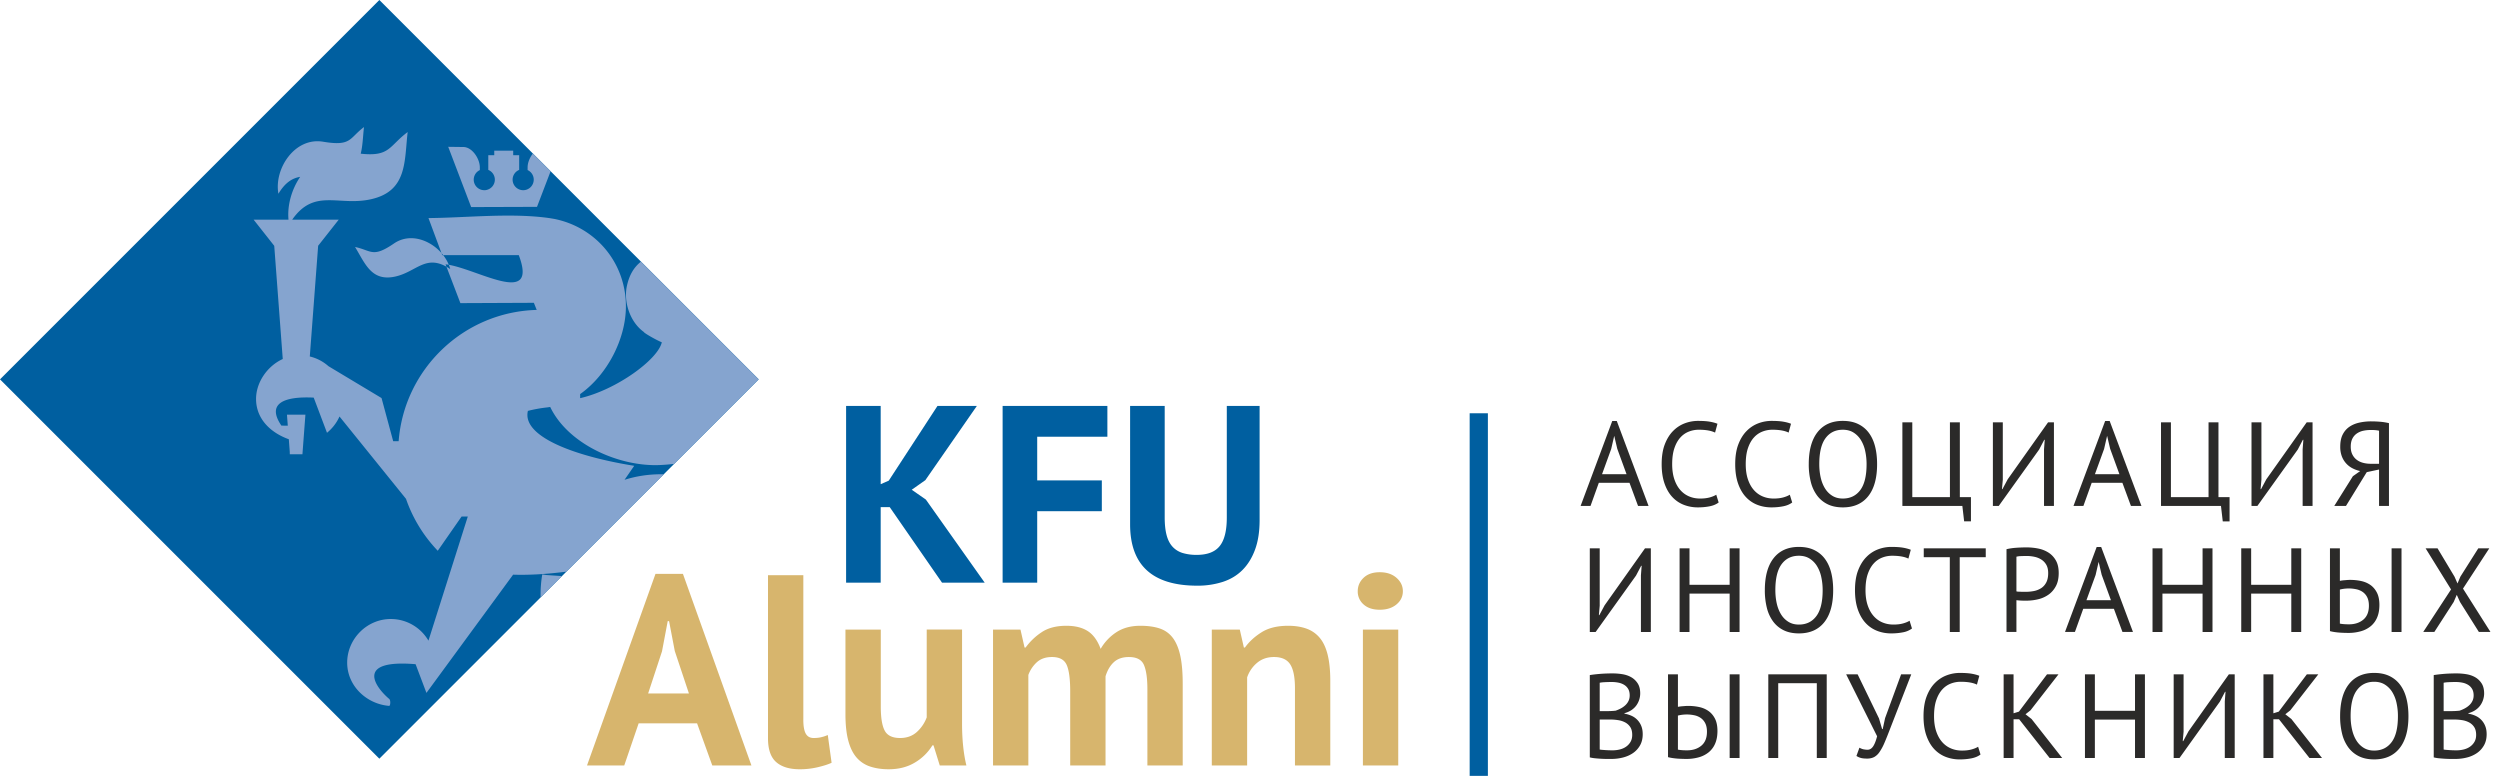
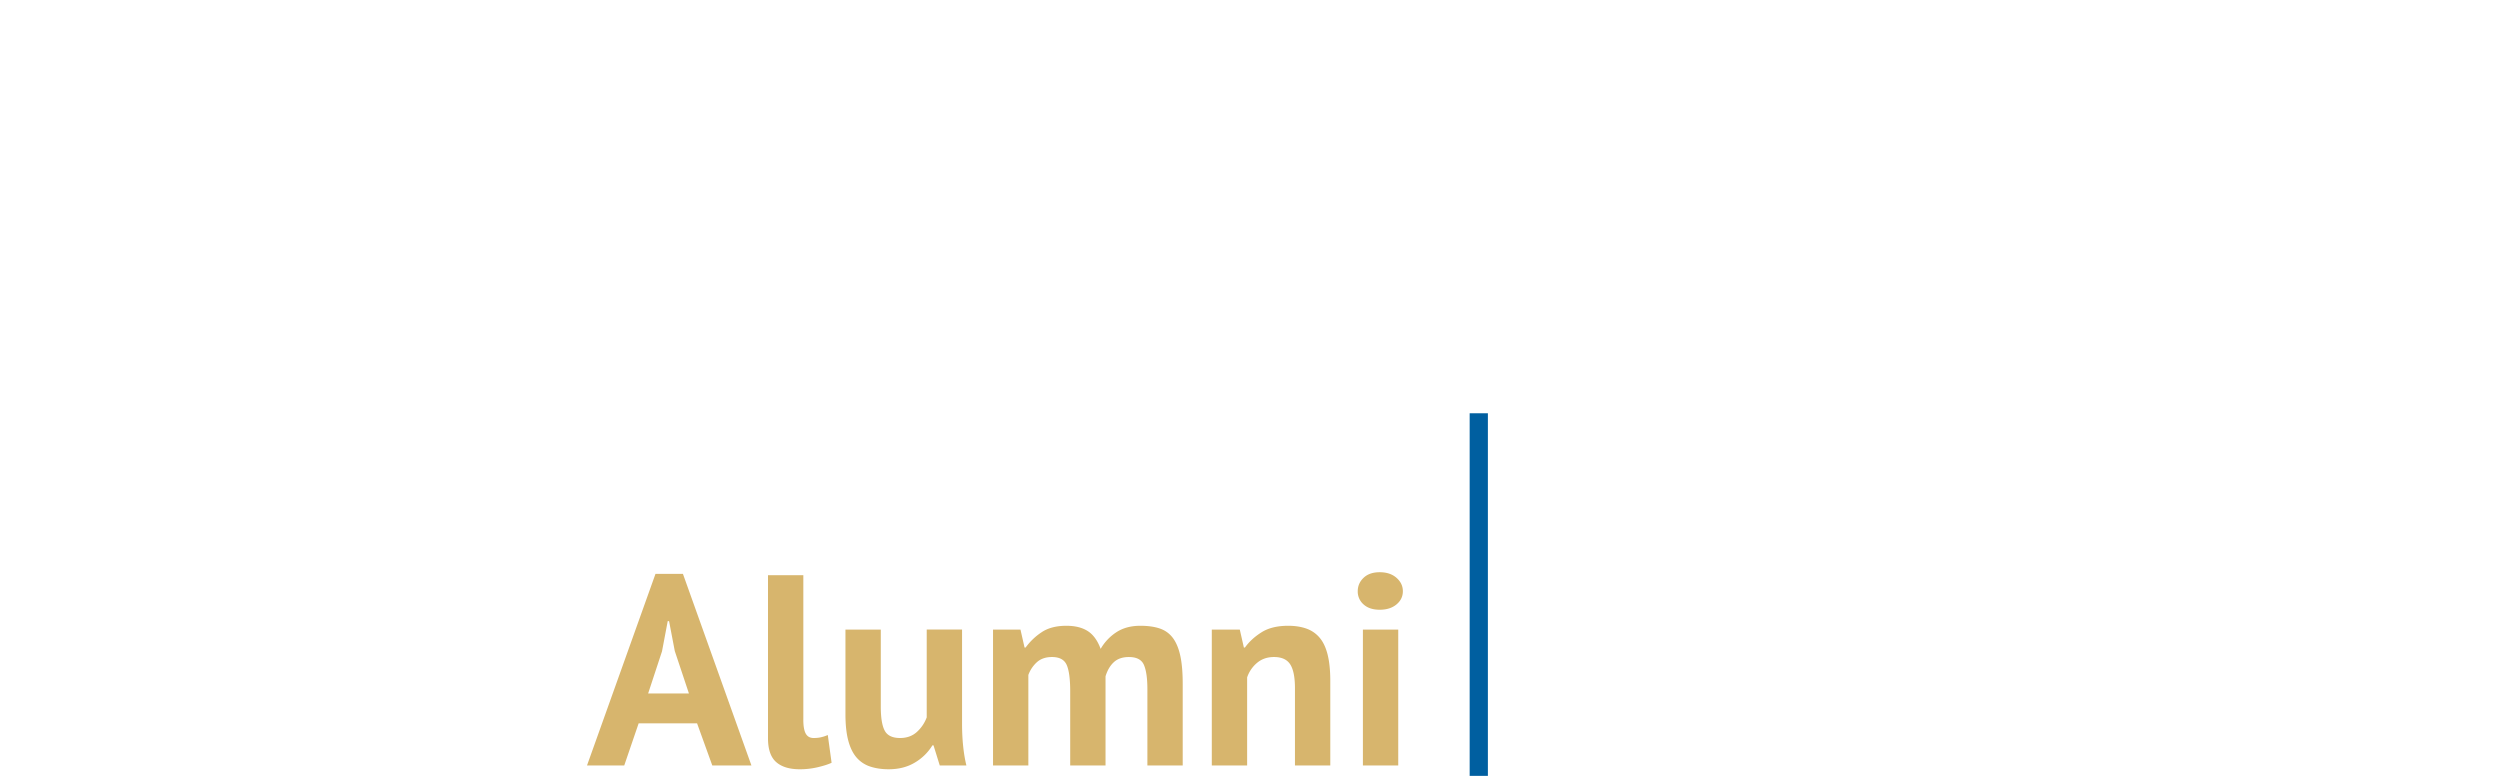
<svg xmlns="http://www.w3.org/2000/svg" width="232" height="72" fill="none">
-   <path fill-rule="evenodd" clip-rule="evenodd" d="M70.406 35.203 35.203 0 0 35.203l35.203 35.203 35.203-35.203z" fill="#005FA0" />
-   <path fill-rule="evenodd" clip-rule="evenodd" d="M41.78 24.97c-2.249-1.524-3.086.276-5.155.706-2.173.45-2.751-1.245-3.677-2.757 1.53.323 1.62 1.041 3.613-.324 1.987-1.361 4.69.33 5.219 2.375zm28.626 10.233L59.481 24.278c-.623.508-1.067 1.17-1.306 2.264-.312 1.43.255 3.319 1.575 4.267-.014.081 1.172.761 1.665.955-.346 1.587-4.203 4.41-7.577 5.186v-.38c2.52-1.78 4.246-5.126 4.246-8.14 0-4.116-2.868-7.369-6.667-8.119l-.449-.074c-3.552-.5-7.607-.031-11.206 0l1.278 3.441h7.103c1.863 4.935-3.982 1.168-6.796.85l1.377 3.602 6.819-.03.263.66c-6.784.183-12.295 5.483-12.812 12.18h-.507l-1.08-4.001-4.926-2.957a4.017 4.017 0 0 0-1.732-.901l.775-10.275 1.909-2.42h-4.318c2.076-2.974 4.34-1.201 7.37-1.91 3.322-.775 3.033-3.515 3.346-6.222-1.753 1.307-1.63 2.304-4.357 2.008.19-.746.205-1.61.304-2.47-1.39 1.038-1.143 1.805-3.792 1.36-2.638-.444-4.571 2.523-4.149 4.829.64-1.064 1.303-1.448 2.02-1.57-.792 1.173-1.207 2.63-1.084 3.974h-3.237l1.914 2.428.79 10.503c-1.456.666-2.477 2.19-2.477 3.699 0 1.96 1.478 3.19 3.04 3.748l.086 1.152.005.24h1.172l.004-.066h.004l-.001-.026.27-3.584H26.63l.077 1.024-.593-.006c-1.415-2.074.27-2.733 2.999-2.598l1.232 3.264c.495-.404.898-.92 1.16-1.512l6.172 7.642a13.216 13.216 0 0 0 2.947 4.818l2.211-3.177h.577l-3.652 11.518a4.047 4.047 0 0 0-3.496-2.008c-2.233 0-4.046 1.865-4.046 4.047 0 2.182 1.824 3.857 3.912 4.017.118-.097.117-.536-.007-.642-1.274-1.075-3.242-3.705 2.444-3.228l1.006 2.663 8.043-10.971c1.452.047 3.097-.044 4.943-.28l9.033-9.033-.278-.004c-1.17 0-2.297.18-3.359.514l.898-1.299c-5.6-.9-10.433-2.736-9.865-5.097a12.887 12.887 0 0 1 1.803-.325c.09-.011.178-.026.267-.041 1.685 3.511 6.477 5.566 10.192 5.39.44-.02.877-.057 1.31-.106l7.845-7.846zm-19.31-19.31-1.644-1.644c-.298.374-.49.861-.49 1.28v.254l.014.008h.002l.016.007.004.002c.014.006.028.015.041.022v.002a.366.366 0 0 1 .036.021l.005.002.003.003.014.01h.001l.014.009.005.004.004.003.031.023.003.004h.002l.016.013h.002l.005.006.013.011.012.01.004.005.009.007.013.01.012.014h.001a.977.977 0 0 1 .24.394l.003.008v.003l.006.02v.001l.005.017.009.034v.001l.002.017.004.009c.003.02.007.04.008.061l.001.003.003.015v.002l.001.014a.29.29 0 0 0 .003.034l.001.017v.043c0 .54-.438.979-.978.979h-.012l-.003-.001h-.035l-.011-.001h-.006l-.013-.003h-.019l-.01-.002h-.008l-.004-.001h-.004l-.003-.002h-.014l-.006-.003H48.395l-.017-.003h-.002l-.006-.001-.005-.001-.006-.001v-.001l-.011-.002-.005-.002h-.007l-.005-.001-.007-.003h-.006l-.005-.002-.018-.005-.005-.002-.011-.002-.01-.003h-.003l-.015-.006-.006-.002a.977.977 0 0 1-.066-1.834v-1.365h-.555v-.422h-1.757v.422h-.554v1.365a.977.977 0 0 1-.11 1.847l-.006.002-.035.01h-.005l-.006.001-.007.002-.01.002-.006.002h-.006l-.006.002h-.002l-.01.002h-.006l-.005.001h-.004l-.002.002h-.007l-.006.002h-.012l-.005.002h-.007l-.01.002h-.02l-.012.003h-.005l-.011.001H44.94a.977.977 0 0 1-.978-.978v-.054l.005-.044v-.005a1.386 1.386 0 0 1 .046-.211v-.002l.007-.016.002-.006.007-.02.002-.002.001-.005.008-.016.006-.015.003-.006v-.001l.01-.021.002-.004.008-.016v-.002a.972.972 0 0 1 .458-.441v-.255c0-.807-.709-1.875-1.513-1.887l-1.42-.018 2.13 5.592 6.11-.021 1.262-3.303zM50.17 55.44l1.98-1.979-1.449-.099-.38-.055a11.173 11.173 0 0 0-.155 1.857l.004.276z" fill="#85A4CF" />
-   <path d="M82.57 47.065h-.842v7.005h-3.21v-16.4h3.21v7.262l.749-.328 4.522-6.934h3.654l-4.779 6.888-1.265.89 1.312.913 5.459 7.709h-3.96l-4.85-7.005zm10.473-9.395h9.722v2.858h-6.512v4.053h5.997v2.859h-5.997v6.63h-3.21v-16.4zm20.804 0h3.045v10.59c0 1.062-.14 1.975-.422 2.74-.281.766-.671 1.398-1.171 1.898s-1.109.867-1.827 1.101a7.598 7.598 0 0 1-2.366.352c-4.155 0-6.232-1.898-6.232-5.693V37.67h3.21v10.355c0 .64.058 1.183.175 1.628.117.446.3.805.55 1.078.25.273.563.469.937.586a4.41 4.41 0 0 0 1.313.175c.984 0 1.694-.273 2.131-.82.438-.546.657-1.429.657-2.647V37.67z" fill="#005FA0" />
  <path d="M64.688 67.126h-5.422l-1.337 3.909h-3.455l6.355-17.78h2.547l6.356 17.78H66.1l-1.412-3.91zm-4.54-2.775h3.783l-1.311-3.934-.53-2.774h-.126l-.53 2.8-1.286 3.908zm14.4 2.447c0 .588.077 1.017.228 1.286.151.27.395.403.731.403.202 0 .4-.016.593-.05a3.6 3.6 0 0 0 .719-.227l.353 2.573c-.27.134-.681.269-1.236.403a7.258 7.258 0 0 1-1.715.202c-.958 0-1.69-.223-2.194-.669-.505-.445-.757-1.18-.757-2.206V53.38h3.279v13.417zm7.189-8.373v7.162c0 1.026.122 1.766.366 2.22.243.454.718.68 1.425.68.621 0 1.138-.184 1.55-.554A3.41 3.41 0 0 0 86 66.57v-8.146h3.279V67.2c0 .69.033 1.366.1 2.03.068.665.169 1.266.303 1.804H87.21l-.58-1.867h-.101a4.708 4.708 0 0 1-1.615 1.59c-.689.42-1.504.63-2.446.63-.639 0-1.21-.084-1.715-.252a2.816 2.816 0 0 1-1.26-.833c-.337-.386-.593-.907-.77-1.563-.177-.656-.265-1.48-.265-2.472v-7.843h3.279zm17.578 12.61v-6.86c0-1.16-.11-1.984-.328-2.472-.218-.488-.672-.731-1.362-.731-.571 0-1.034.156-1.387.467a2.96 2.96 0 0 0-.807 1.198v8.398h-3.278v-12.61H94.7l.378 1.664h.101a5.777 5.777 0 0 1 1.475-1.412c.597-.404 1.366-.605 2.308-.605.807 0 1.467.163 1.98.491.513.328.912.879 1.198 1.652a4.576 4.576 0 0 1 1.488-1.563c.605-.387 1.337-.58 2.194-.58.706 0 1.307.084 1.803.252.496.168.9.458 1.211.87.311.412.542.962.694 1.652.151.689.226 1.563.226 2.623v7.566h-3.278v-7.087c0-.992-.105-1.736-.316-2.232-.21-.496-.676-.744-1.399-.744-.589 0-1.055.16-1.4.479-.345.32-.601.757-.769 1.312v8.272h-3.279zm20.857 0v-7.163c0-1.025-.147-1.765-.441-2.22-.294-.453-.795-.68-1.501-.68-.622 0-1.147.18-1.576.542a3.007 3.007 0 0 0-.92 1.35v8.17h-3.279v-12.61h2.598l.378 1.665h.101c.386-.538.899-1.009 1.538-1.412.639-.404 1.463-.605 2.472-.605.622 0 1.177.084 1.664.252.488.168.9.445 1.236.832.336.387.589.912.757 1.576.168.664.252 1.484.252 2.46v7.843h-3.279zm6.305-12.61h3.279v12.61h-3.279v-12.61zm-.479-3.556c0-.488.181-.904.543-1.249.361-.345.861-.517 1.5-.517s1.156.172 1.551.517c.395.345.593.76.593 1.248s-.198.896-.593 1.224c-.395.328-.912.492-1.551.492-.639 0-1.139-.164-1.5-.492a1.583 1.583 0 0 1-.543-1.224z" fill="#D7B56D" />
-   <path d="M151.217 44.801h-2.845l-.772 2.151h-.92l2.937-7.882h.422l2.948 7.882h-.975l-.795-2.15zm-2.547-.798h2.272l-.861-2.36-.275-1.176h-.011l-.276 1.197-.849 2.34zm10.821 2.627c-.222.17-.503.289-.843.355-.34.067-.702.1-1.086.1a3.56 3.56 0 0 1-1.308-.238 2.861 2.861 0 0 1-1.064-.726c-.304-.325-.543-.741-.721-1.248-.177-.506-.266-1.106-.266-1.8 0-.725.098-1.34.294-1.847.196-.506.454-.92.776-1.241a2.987 2.987 0 0 1 1.081-.704 3.485 3.485 0 0 1 1.219-.222c.443 0 .805.024 1.087.072.28.048.521.113.72.194l-.222.82c-.355-.177-.861-.266-1.518-.266a2.53 2.53 0 0 0-.898.167 2.06 2.06 0 0 0-.793.543c-.233.251-.419.58-.56.987-.14.406-.211.905-.211 1.496 0 .532.067.998.2 1.397s.316.732.549.998c.233.266.506.465.82.598.314.133.656.2 1.026.2.332 0 .622-.034.87-.1.247-.066.456-.152.626-.255l.222.72zm6.825 0c-.222.17-.503.289-.843.355-.339.067-.701.1-1.086.1-.465 0-.901-.08-1.308-.238a2.861 2.861 0 0 1-1.064-.726c-.303-.325-.543-.741-.721-1.248-.177-.506-.266-1.106-.266-1.8 0-.725.098-1.34.294-1.847.196-.506.454-.92.776-1.241a2.996 2.996 0 0 1 1.081-.704 3.485 3.485 0 0 1 1.219-.222c.444 0 .806.024 1.087.072.28.048.521.113.72.194l-.221.82c-.355-.177-.862-.266-1.519-.266a2.53 2.53 0 0 0-.898.167 2.06 2.06 0 0 0-.793.543c-.233.251-.419.58-.56.987-.14.406-.21.905-.21 1.496 0 .532.066.998.199 1.397s.316.732.549.998c.233.266.506.465.82.598.314.133.656.2 1.026.2.332 0 .622-.034.87-.1.247-.066.456-.152.626-.255l.222.72zm1.537-3.558c0-1.293.274-2.285.821-2.976.546-.691 1.326-1.037 2.339-1.037.547 0 1.02.096 1.419.289.399.192.73.463.992.814.262.351.456.772.582 1.264.125.491.188 1.04.188 1.646 0 1.293-.275 2.286-.825 2.976-.551.691-1.336 1.037-2.356 1.037-.54 0-1.007-.096-1.403-.288a2.67 2.67 0 0 1-.986-.815 3.552 3.552 0 0 1-.582-1.264 6.632 6.632 0 0 1-.189-1.646zm.976 0c0 .429.042.835.127 1.22.085.384.217.722.394 1.014.177.292.404.524.682.698.277.174.604.26.981.26.687 0 1.226-.26 1.618-.78.392-.522.588-1.326.588-2.412 0-.421-.043-.826-.128-1.214a3.233 3.233 0 0 0-.399-1.02 2.145 2.145 0 0 0-.687-.698c-.277-.173-.608-.26-.992-.26-.68 0-1.214.26-1.602.781-.388.521-.582 1.325-.582 2.411zm14.075 5.31h-.632l-.166-1.43h-5.565v-7.76h.92v6.94h3.492v-6.94h.92v6.94h1.031v2.25zm6.781-6.684.066-.887h-.044l-.477.909-3.747 5.232h-.543v-7.76h.92v5.321l-.077.876h.044l.487-.909 3.747-5.288h.544v7.76h-.92v-5.255zm7.272 3.103h-2.846l-.772 2.151h-.92l2.938-7.882h.421l2.949 7.882h-.976l-.794-2.15zm-2.548-.798h2.272l-.86-2.36-.276-1.176h-.011l-.275 1.197-.85 2.34zm12.495 4.38h-.632l-.166-1.431h-5.565v-7.76h.92v6.94h3.492v-6.94h.92v6.94h1.031v2.25zm6.781-6.686.067-.886h-.045l-.476.909-3.747 5.232h-.544v-7.76h.92v5.321l-.077.876h.044l.488-.909 3.747-5.288h.543v7.76h-.92v-5.255zm8.011 5.255h-.92v-3.381l-1.142.244-1.928 3.137h-1.087l1.729-2.76.677-.477a2.854 2.854 0 0 1-.738-.271 2.057 2.057 0 0 1-.975-1.125 2.508 2.508 0 0 1-.138-.865c0-.451.075-.826.227-1.126.151-.299.358-.539.62-.72.263-.181.569-.31.92-.388a5.176 5.176 0 0 1 1.115-.117c.251 0 .519.012.803.034.285.022.564.066.837.133v7.682zm-1.685-7.05c-.244 0-.476.024-.698.072a1.669 1.669 0 0 0-.593.25 1.266 1.266 0 0 0-.416.476c-.103.2-.155.45-.155.754 0 .28.05.52.15.72.099.2.234.364.404.493.17.13.368.224.593.283.226.06.468.089.726.089h.754v-3.07a2.933 2.933 0 0 0-.321-.05 4.752 4.752 0 0 0-.444-.017zm-67.733 13.49.067-.887h-.045l-.477.909-3.747 5.232h-.543v-7.76h.92v5.321l-.077.876h.044l.488-.909 3.747-5.288h.543v7.76h-.92v-5.254zm8.233 1.696h-3.725v3.558h-.92v-7.76h.92v3.381h3.725v-3.38h.92v7.76h-.92v-3.56zm3.266-.322c0-1.293.274-2.285.821-2.976.546-.691 1.326-1.037 2.339-1.037.547 0 1.02.096 1.419.289.399.192.73.463.992.814.262.351.456.773.582 1.264.125.492.188 1.04.188 1.646 0 1.294-.275 2.286-.825 2.977-.551.69-1.336 1.036-2.356 1.036-.54 0-1.007-.096-1.403-.288a2.67 2.67 0 0 1-.986-.815 3.552 3.552 0 0 1-.582-1.264 6.632 6.632 0 0 1-.189-1.646zm.976 0c0 .43.042.836.127 1.22.085.384.217.722.394 1.014.177.292.405.525.682.698.277.174.604.261.981.261.687 0 1.227-.26 1.618-.782.392-.52.588-1.324.588-2.41 0-.422-.043-.827-.128-1.215a3.234 3.234 0 0 0-.399-1.02 2.146 2.146 0 0 0-.687-.698c-.277-.173-.608-.26-.992-.26-.68 0-1.214.26-1.602.781-.388.521-.582 1.325-.582 2.411zm12.678 3.559a2 2 0 0 1-.843.355c-.339.066-.701.1-1.086.1-.465 0-.901-.08-1.308-.239a2.87 2.87 0 0 1-1.064-.726c-.303-.325-.543-.741-.721-1.247-.177-.507-.266-1.107-.266-1.802 0-.724.098-1.34.294-1.846.196-.506.454-.92.776-1.241a2.994 2.994 0 0 1 1.081-.704 3.487 3.487 0 0 1 1.219-.222c.444 0 .806.025 1.087.072.28.049.521.113.72.194l-.221.82c-.355-.177-.862-.265-1.519-.265a2.53 2.53 0 0 0-.898.166 2.06 2.06 0 0 0-.793.543c-.233.252-.419.58-.56.987-.14.406-.21.905-.21 1.496 0 .532.066.998.199 1.397s.316.732.549.998c.233.266.506.465.821.598.313.133.655.2 1.025.2.332 0 .622-.033.87-.1.248-.066.456-.151.626-.255l.222.72zm6.847-6.618h-2.416v6.94h-.92v-6.94h-2.417v-.82h5.753v.82zm1.926-.743c.28-.066.584-.11.909-.133.325-.022.646-.033.964-.033.34 0 .686.033 1.037.1.351.066.67.188.958.365.289.178.524.422.704.732.182.31.272.706.272 1.186 0 .473-.085.872-.255 1.197-.17.326-.395.59-.676.793a2.73 2.73 0 0 1-.965.438 4.685 4.685 0 0 1-1.119.133h-.183a6.287 6.287 0 0 1-.726-.044v2.948h-.92v-7.682zm1.895.632c-.192 0-.377.003-.554.01a1.873 1.873 0 0 0-.421.056v3.215a.58.58 0 0 0 .177.028l.255.011c.089.004.174.005.255.005h.177c.252 0 .501-.024.749-.071a1.94 1.94 0 0 0 .67-.261c.2-.126.361-.303.483-.532.121-.23.182-.521.182-.876 0-.303-.057-.556-.171-.76a1.374 1.374 0 0 0-.455-.487 1.916 1.916 0 0 0-.637-.26 3.311 3.311 0 0 0-.71-.078zm8.071 4.9h-2.846l-.772 2.15h-.92l2.938-7.882h.421l2.949 7.882h-.976l-.794-2.15zm-2.548-.799h2.272l-.86-2.36-.276-1.176h-.011l-.275 1.197-.85 2.34zm10.777-.61h-3.725v3.56h-.92v-7.76h.92v3.38h3.725v-3.38h.92v7.76h-.92v-3.56zm8.233 0h-3.725v3.56h-.92v-7.76h.92v3.38h3.725v-3.38h.92v7.76h-.92v-3.56zm9.308-4.2h.92v7.76h-.92v-7.76zm-5.72 0h.92v3.015a3.454 3.454 0 0 1 .41-.056l.272-.022a3.39 3.39 0 0 1 .271-.01c.347 0 .686.034 1.015.104.329.07.618.194.87.371.251.178.452.416.604.716.151.299.227.678.227 1.136 0 .444-.07.83-.21 1.158a2.094 2.094 0 0 1-.594.81 2.52 2.52 0 0 1-.914.47 4.193 4.193 0 0 1-1.175.156 12.68 12.68 0 0 1-.793-.028 6.733 6.733 0 0 1-.46-.05 3.988 3.988 0 0 1-.443-.089v-7.682zm1.773 7.05c.533 0 .972-.144 1.32-.432.347-.289.521-.721.521-1.298 0-.31-.052-.569-.155-.776a1.3 1.3 0 0 0-.416-.493 1.615 1.615 0 0 0-.599-.255 3.405 3.405 0 0 0-1.524.028v3.16c.199.043.484.066.853.066zm9.464-3.237-2.361-3.814h1.108l1.574 2.628.278.632.266-.632 1.662-2.628h1.02l-2.439 3.736 2.55 4.024h-1.075l-1.751-2.782-.3-.665-.288.665-1.796 2.782h-1.031l2.583-3.946zm-75.245 9.654a1.923 1.923 0 0 1-.355 1.103c-.119.166-.27.312-.455.438a2.122 2.122 0 0 1-.654.288v.045c.222.037.434.1.637.188a1.727 1.727 0 0 1 .915.931c.096.222.144.484.144.787 0 .4-.083.745-.249 1.037-.166.292-.385.53-.654.715-.27.184-.578.321-.926.41a4.281 4.281 0 0 1-1.064.133h-.444c-.17 0-.347-.006-.532-.017a14.928 14.928 0 0 1-.554-.044 3.204 3.204 0 0 1-.488-.083v-7.638c.274-.044.592-.081.954-.111s.757-.044 1.186-.044c.288 0 .582.024.881.072.299.048.571.14.815.277s.445.327.604.57c.159.245.239.559.239.943zm-2.572 5.277c.236 0 .465-.028.687-.083.221-.056.417-.144.587-.266.17-.122.305-.272.405-.45.1-.177.15-.387.15-.631 0-.303-.061-.547-.183-.732a1.276 1.276 0 0 0-.477-.432 2.066 2.066 0 0 0-.66-.21 4.853 4.853 0 0 0-.731-.056h-.965v2.782c.052.015.126.026.222.033l.311.023a9.852 9.852 0 0 0 .654.022zm-.61-3.636c.126 0 .277-.004.454-.011a5.58 5.58 0 0 0 .444-.033c.177-.06.344-.132.499-.217.155-.085.293-.184.415-.299.122-.115.218-.248.289-.4.07-.15.105-.315.105-.492 0-.244-.046-.446-.139-.605a1.082 1.082 0 0 0-.371-.382 1.619 1.619 0 0 0-.532-.205c-.2-.04-.403-.061-.61-.061-.244 0-.467.006-.671.017a3.236 3.236 0 0 0-.46.05v2.638h.577zm11.481-3.415h.92v7.76h-.92v-7.76zm-5.72 0h.92v3.016a3.454 3.454 0 0 1 .41-.056l.272-.022a4.842 4.842 0 0 1 1.286.094c.329.07.618.194.87.372.251.177.453.416.604.715.151.299.227.678.227 1.136 0 .444-.07.83-.21 1.159a2.095 2.095 0 0 1-.594.809 2.52 2.52 0 0 1-.914.47 4.19 4.19 0 0 1-1.175.156 13.087 13.087 0 0 1-.793-.028 6.67 6.67 0 0 1-.46-.05 3.988 3.988 0 0 1-.443-.088V62.58zm1.773 7.05c.533 0 .972-.143 1.32-.431.347-.289.521-.72.521-1.297 0-.31-.052-.57-.155-.776a1.3 1.3 0 0 0-.416-.494 1.617 1.617 0 0 0-.599-.255 3.405 3.405 0 0 0-1.524.028v3.16c.199.044.484.066.853.066zM168.6 63.4h-3.581v6.94h-.92v-7.76h5.421v7.76h-.92V63.4zm5.772 3.271.288.987h.056l.221-1.02 1.486-4.058h.942l-1.962 5.045c-.2.524-.375.962-.527 1.313a4.669 4.669 0 0 1-.46.853 1.457 1.457 0 0 1-.499.466 1.403 1.403 0 0 1-.654.139c-.244 0-.437-.02-.582-.061a1.465 1.465 0 0 1-.404-.183l.277-.765c.148.081.285.133.41.155.126.022.24.034.344.034.207 0 .38-.106.521-.316.14-.211.262-.523.366-.937l-2.871-5.743h1.064l1.984 4.091zm9.419 3.348c-.222.17-.503.288-.843.355-.339.066-.701.1-1.086.1a3.57 3.57 0 0 1-1.308-.239 2.87 2.87 0 0 1-1.064-.726c-.303-.325-.543-.741-.721-1.247-.177-.507-.266-1.107-.266-1.802 0-.724.098-1.34.294-1.845.196-.507.454-.92.776-1.242a2.995 2.995 0 0 1 1.081-.704 3.489 3.489 0 0 1 1.219-.222c.444 0 .806.025 1.087.072.281.049.521.113.72.194l-.221.82c-.355-.177-.862-.265-1.519-.265a2.53 2.53 0 0 0-.898.166 2.06 2.06 0 0 0-.793.543c-.233.252-.419.58-.56.987-.14.406-.21.905-.21 1.496 0 .533.066.998.199 1.397.133.4.316.732.549.998.233.266.506.465.821.598.313.133.655.2 1.025.2.332 0 .623-.033.87-.1.248-.066.456-.151.626-.255l.222.72zm3.588-3.27h-.521v3.591h-.92v-7.76h.92v3.614l.499-.155 2.605-3.459h1.064l-2.594 3.337-.465.366.565.443 2.838 3.614h-1.164l-2.827-3.591zm10.75.033h-3.725v3.558h-.92v-7.76h.92v3.382h3.725V62.58h.92v7.76h-.92v-3.558zm8.332-1.696.067-.887h-.044l-.477.909-3.747 5.232h-.543v-7.76h.92v5.322l-.078.875h.045l.487-.909 3.747-5.288h.543v7.76h-.92v-5.254zm5.029 1.663h-.521v3.591h-.92v-7.76h.92v3.614l.499-.155 2.606-3.459h1.063l-2.594 3.337-.465.366.565.443 2.838 3.614h-1.164l-2.827-3.591zm5.673-.289c0-1.293.273-2.285.82-2.976.547-.691 1.327-1.037 2.339-1.037.547 0 1.02.096 1.419.289.399.192.73.464.992.814.263.352.456.773.582 1.264.126.492.189 1.04.189 1.646 0 1.294-.275 2.286-.826 2.977-.551.69-1.336 1.036-2.356 1.036-.539 0-1.007-.096-1.402-.288a2.681 2.681 0 0 1-.987-.815 3.57 3.57 0 0 1-.582-1.263 6.682 6.682 0 0 1-.188-1.647zm.975 0c0 .43.043.836.128 1.22s.216.722.393 1.014c.178.292.405.525.682.698.277.174.604.261.981.261.688 0 1.227-.26 1.619-.782.391-.52.587-1.324.587-2.41a5.66 5.66 0 0 0-.127-1.215 3.233 3.233 0 0 0-.399-1.02 2.148 2.148 0 0 0-.688-.698c-.277-.173-.607-.26-.992-.26-.68 0-1.214.26-1.602.781-.388.521-.582 1.325-.582 2.411zm12.39-2.106c0 .185-.029.373-.089.566a1.852 1.852 0 0 1-.266.537 1.765 1.765 0 0 1-.454.438 2.122 2.122 0 0 1-.654.288v.045c.222.037.434.1.637.188a1.727 1.727 0 0 1 .915.931c.096.222.144.484.144.787 0 .4-.083.745-.25 1.037-.166.292-.384.53-.654.715a2.878 2.878 0 0 1-.925.41 4.287 4.287 0 0 1-1.064.133h-.444c-.17 0-.347-.006-.532-.017a14.757 14.757 0 0 1-.554-.044 3.182 3.182 0 0 1-.488-.083v-7.638c.273-.044.591-.081.953-.111.363-.03.758-.044 1.187-.044.288 0 .581.024.881.072.299.048.571.14.815.277s.445.327.604.57c.159.245.238.559.238.943zm-2.572 5.277c.237 0 .466-.028.688-.083.221-.056.417-.144.587-.266.17-.122.305-.272.405-.45.1-.177.15-.387.15-.631 0-.303-.062-.547-.183-.732a1.276 1.276 0 0 0-.477-.432 2.066 2.066 0 0 0-.66-.21 4.863 4.863 0 0 0-.731-.056h-.965v2.782c.052.015.126.026.222.033l.31.023a10.036 10.036 0 0 0 .654.022zm-.609-3.636c.125 0 .277-.004.454-.011.178-.008.325-.019.444-.033.177-.06.343-.132.498-.217.156-.085.294-.184.416-.299.122-.115.218-.248.289-.4.07-.15.105-.315.105-.492 0-.244-.046-.446-.139-.605a1.082 1.082 0 0 0-.371-.382 1.627 1.627 0 0 0-.532-.205c-.2-.04-.403-.061-.61-.061-.244 0-.467.006-.671.017a3.236 3.236 0 0 0-.46.05v2.638h.577z" fill="#2B2A29" />
  <path fill-rule="evenodd" clip-rule="evenodd" d="M136.385 38.353h1.691V72h-1.691V38.353z" fill="#005FA0" />
</svg>